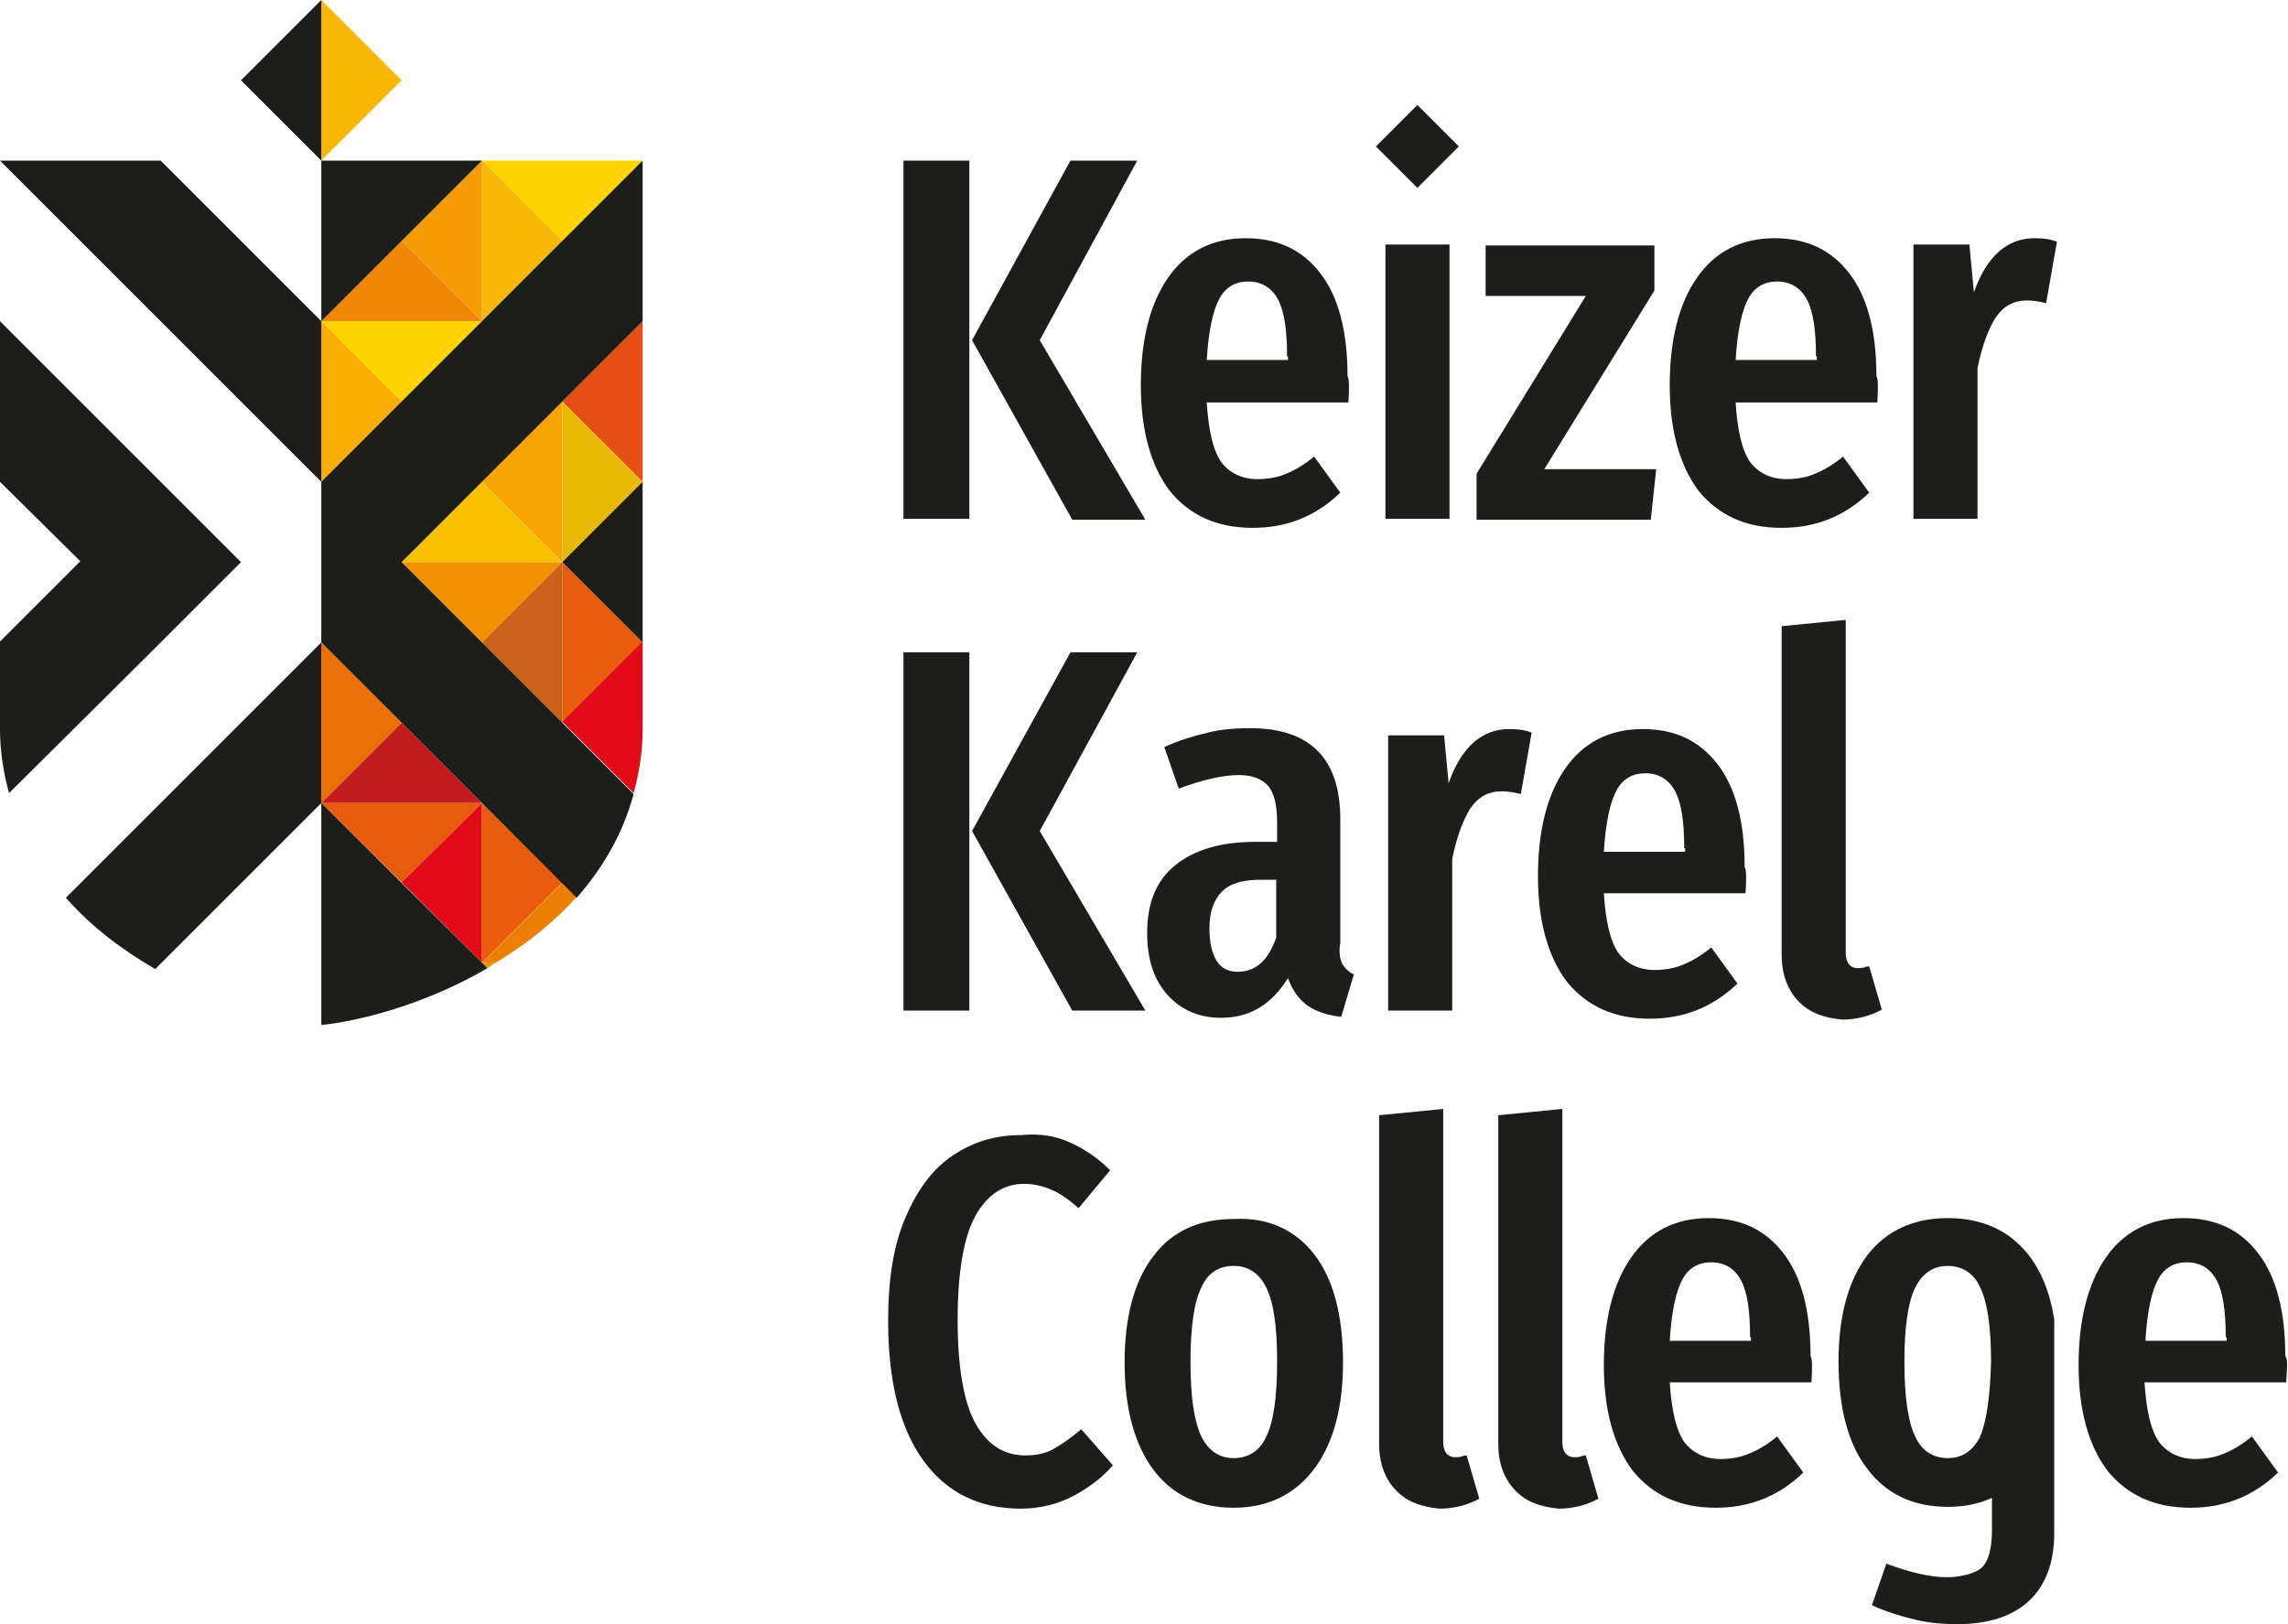
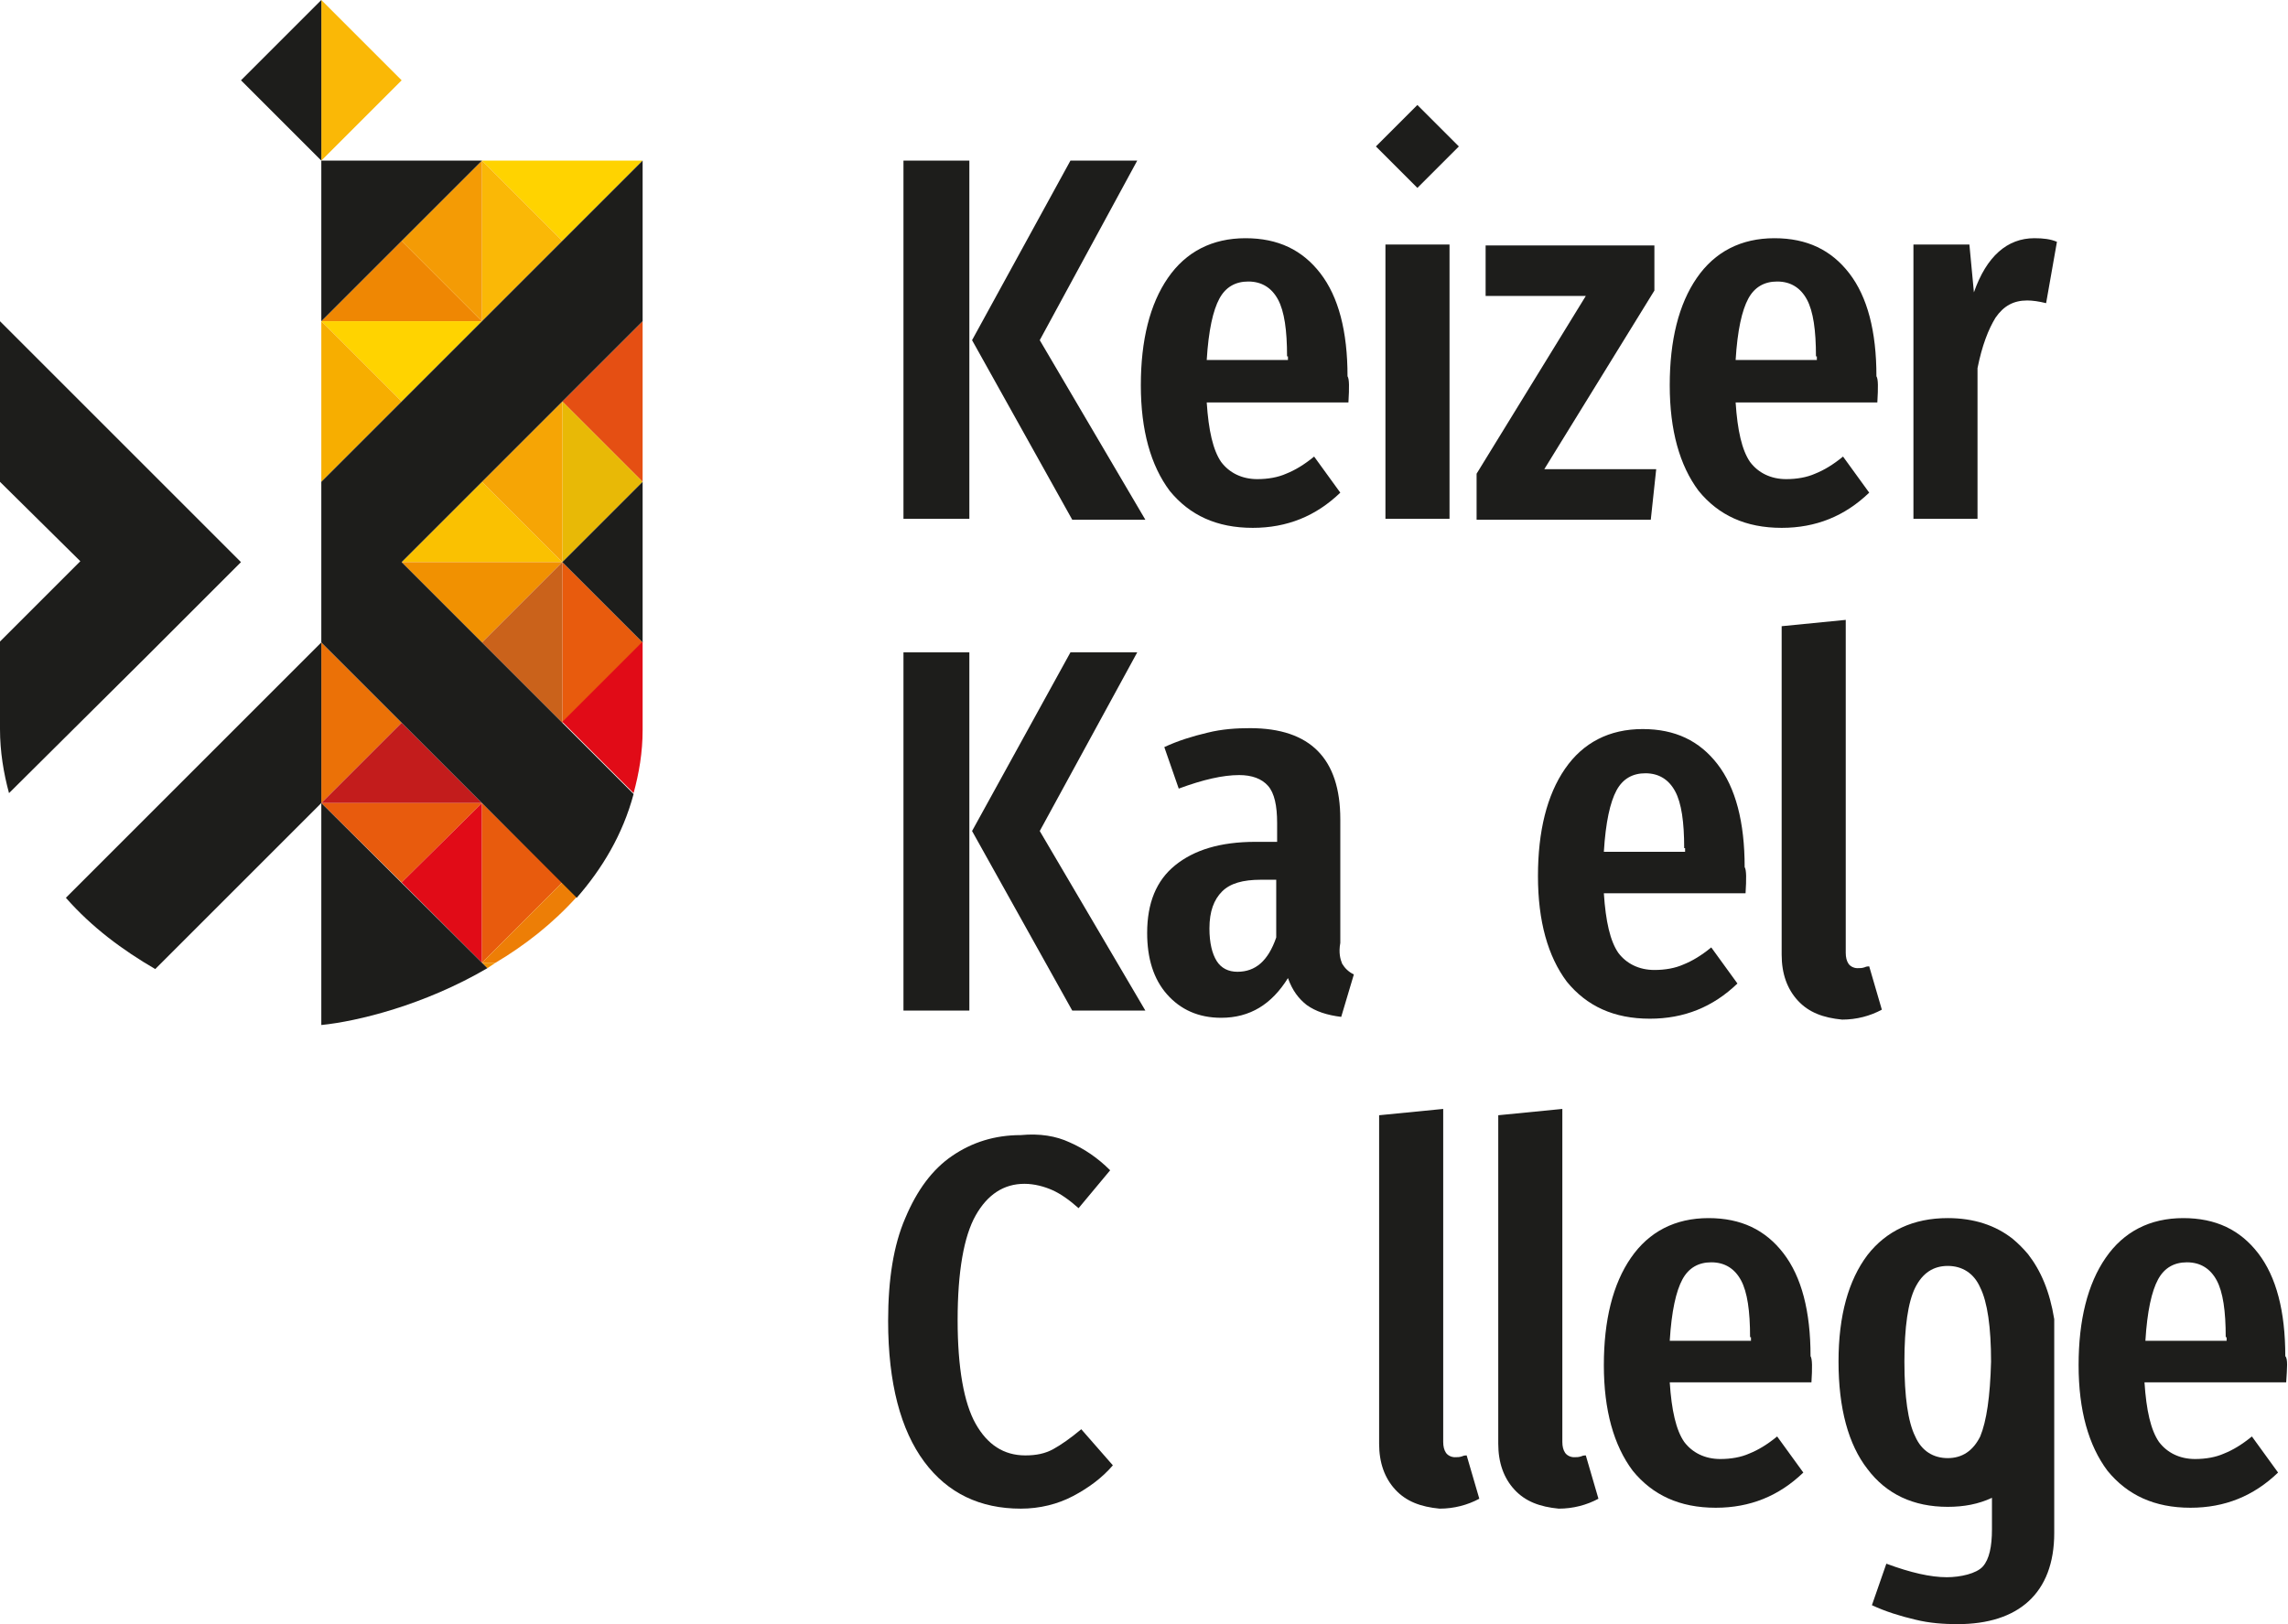
<svg xmlns="http://www.w3.org/2000/svg" version="1.1" id="Laag_1" x="0px" y="0px" viewBox="0 0 253.5 180" style="enable-background:new 0 0 253.5 180;" xml:space="preserve">
  <style type="text/css">
	.st0{fill:#1D1D1B;}
	.st1{fill:#F19101;}
	.st2{fill:#FAB806;}
	.st3{fill:#FAC101;}
	.st4{fill:#EB7107;}
	.st5{fill:#E54F13;}
	.st6{fill:#E8B906;}
	.st7{fill:#F6A505;}
	.st8{fill:#EF8703;}
	.st9{fill:#FFD300;}
	.st10{fill:#F49B05;}
	.st11{fill:#C31C1C;}
	.st12{fill:#E85B0D;}
	.st13{fill:#E10B17;}
	.st14{fill:#CA621B;}
	.st15{fill:#F7AE00;}
	.st16{fill:#ED7E06;}
</style>
  <g>
    <g>
      <rect x="100.1" y="17.8" class="st0" width="7.3" height="39.7" />
      <polygon class="st0" points="126,17.8 115.2,37.7 126.9,57.6 118.8,57.6 107.7,37.7 118.6,17.8   " />
      <rect x="100.1" y="72.3" class="st0" width="7.3" height="39.7" />
      <polygon class="st0" points="126,72.3 115.2,92.1 126.9,112 118.8,112 107.7,92.1 118.6,72.3   " />
      <path class="st0" d="M149.4,44.6h-15.7c0.2,3.1,0.7,5.3,1.6,6.6c0.9,1.2,2.3,1.9,4,1.9c1.2,0,2.3-0.2,3.2-0.6c1-0.4,2-1,3.1-1.9    l2.9,4c-2.7,2.6-5.9,3.9-9.7,3.9c-4,0-7-1.4-9.2-4.1c-2.1-2.8-3.2-6.7-3.2-11.7c0-5,1-9,3-11.9c2-2.9,4.9-4.4,8.6-4.4    c3.6,0,6.3,1.3,8.3,3.9c2,2.6,3,6.4,3,11.4C149.5,42,149.5,42.9,149.4,44.6z M142.6,39.5c0-2.9-0.3-5-1-6.3c-0.7-1.3-1.8-2-3.3-2    c-1.4,0-2.5,0.6-3.2,1.9c-0.7,1.3-1.2,3.5-1.4,6.8h9V39.5z" />
      <rect x="153.5" y="27.1" class="st0" width="7.1" height="30.4" />
      <path class="st0" d="M183.3,27.1v5.1L171.1,52h12.4l-0.6,5.6h-19.3v-5.1l12.1-19.7h-11.1v-5.6H183.3z" />
      <path class="st0" d="M208,44.6h-15.7c0.2,3.1,0.7,5.3,1.6,6.6c0.9,1.2,2.3,1.9,4,1.9c1.2,0,2.3-0.2,3.2-0.6c1-0.4,2-1,3.1-1.9    l2.9,4c-2.7,2.6-5.9,3.9-9.7,3.9c-4,0-7-1.4-9.2-4.1c-2.1-2.8-3.2-6.7-3.2-11.7c0-5,1-9,3-11.9c2-2.9,4.9-4.4,8.6-4.4    c3.6,0,6.3,1.3,8.3,3.9c2,2.6,3,6.4,3,11.4C208.1,42,208.1,42.9,208,44.6z M201.2,39.5c0-2.9-0.3-5-1-6.3c-0.7-1.3-1.8-2-3.3-2    c-1.4,0-2.5,0.6-3.2,1.9c-0.7,1.3-1.2,3.5-1.4,6.8h9V39.5z" />
      <path class="st0" d="M227.9,26.8l-1.2,6.8c-0.8-0.2-1.5-0.3-2.1-0.3c-1.5,0-2.6,0.6-3.5,1.9c-0.8,1.3-1.5,3.1-2,5.6v16.7h-7.1    V27.1h6.2l0.5,5.3c1.4-4,3.7-6,6.7-6C226.4,26.4,227.2,26.5,227.9,26.8z" />
      <path class="st0" d="M148.7,106.8c0.3,0.5,0.7,0.9,1.3,1.2l-1.4,4.7c-1.6-0.2-2.8-0.6-3.8-1.3c-0.9-0.7-1.6-1.6-2.1-3    c-1.8,2.9-4.2,4.4-7.4,4.4c-2.5,0-4.5-0.9-6-2.6c-1.5-1.7-2.2-4-2.2-6.8c0-3.3,1-5.8,3.1-7.5c2.1-1.7,5-2.6,8.9-2.6h2.4v-2.1    c0-1.9-0.3-3.3-1-4.1c-0.7-0.8-1.8-1.2-3.2-1.2c-1.8,0-4,0.5-6.7,1.5l-1.6-4.6c1.5-0.7,3.1-1.2,4.8-1.6c1.6-0.4,3.2-0.5,4.7-0.5    c6.7,0,10,3.4,10,10.1v13.7C148.3,105.6,148.5,106.3,148.7,106.8z M141.4,103.9v-6.4h-1.7c-2,0-3.4,0.4-4.3,1.3    c-0.9,0.9-1.4,2.2-1.4,4.1c0,1.6,0.3,2.8,0.8,3.6c0.5,0.8,1.3,1.2,2.3,1.2C139.1,107.7,140.5,106.5,141.4,103.9z" />
-       <path class="st0" d="M169.7,81.2l-1.2,6.8c-0.8-0.2-1.5-0.3-2.1-0.3c-1.5,0-2.6,0.6-3.5,1.9c-0.8,1.3-1.5,3.1-2,5.6V112h-7.1V81.5    h6.2l0.5,5.3c1.4-4,3.7-6,6.7-6C168.2,80.8,169,80.9,169.7,81.2z" />
      <path class="st0" d="M193.4,99h-15.7c0.2,3.1,0.7,5.3,1.6,6.6c0.9,1.2,2.3,1.9,4,1.9c1.2,0,2.3-0.2,3.2-0.6c1-0.4,2-1,3.1-1.9    l2.9,4c-2.7,2.6-5.9,3.9-9.7,3.9c-4,0-7-1.4-9.2-4.1c-2.1-2.8-3.2-6.7-3.2-11.7c0-5,1-9,3-11.9c2-2.9,4.9-4.4,8.6-4.4    c3.6,0,6.3,1.3,8.3,3.9c2,2.6,3,6.4,3,11.4C193.5,96.4,193.5,97.4,193.4,99z M186.6,94c0-2.9-0.3-5-1-6.3c-0.7-1.3-1.8-2-3.3-2    c-1.4,0-2.5,0.6-3.2,1.9c-0.7,1.3-1.2,3.5-1.4,6.8h9V94z" />
      <path class="st0" d="M199.2,110.9c-1.2-1.3-1.8-3-1.8-5.1V69.4l7.1-0.7v36.9c0,0.5,0.1,0.9,0.3,1.2c0.2,0.3,0.6,0.5,1,0.5    c0.3,0,0.5,0,0.8-0.1c0.2-0.1,0.4-0.1,0.5-0.1l1.4,4.8c-1.3,0.7-2.8,1.1-4.4,1.1C202,112.8,200.4,112.2,199.2,110.9z" />
      <path class="st0" d="M118.5,126.6c1.6,0.7,3.1,1.7,4.5,3.1l-3.5,4.2c-1-0.9-2-1.6-2.9-2c-0.9-0.4-2-0.7-3.1-0.7    c-2.3,0-4.1,1.2-5.4,3.5c-1.3,2.3-2,6.2-2,11.6c0,5.3,0.7,9.2,2,11.5c1.3,2.3,3.1,3.5,5.5,3.5c1.2,0,2.2-0.2,3.1-0.7    c0.9-0.5,1.9-1.2,3.1-2.2l3.5,4c-1.2,1.4-2.7,2.5-4.4,3.4c-1.7,0.9-3.7,1.4-5.8,1.4c-4.5,0-8.1-1.7-10.7-5.2    c-2.6-3.5-4-8.7-4-15.6c0-4.6,0.6-8.4,1.9-11.4c1.3-3.1,3-5.4,5.2-6.9c2.2-1.5,4.7-2.3,7.6-2.3C115.2,125.6,117,125.9,118.5,126.6    z" />
-       <path class="st0" d="M145.6,139c2.1,2.7,3.2,6.7,3.2,12c0,5.1-1.1,9-3.2,11.8c-2.1,2.8-5.1,4.3-8.9,4.3c-3.8,0-6.8-1.4-8.9-4.2    c-2.1-2.8-3.2-6.8-3.2-11.9c0-5.1,1.1-9.1,3.2-11.8c2.1-2.8,5.1-4.1,8.9-4.1C140.5,134.9,143.5,136.3,145.6,139z M133.1,142.7    c-0.8,1.6-1.2,4.4-1.2,8.2c0,3.9,0.4,6.6,1.2,8.3c0.8,1.6,2,2.4,3.6,2.4c1.6,0,2.9-0.8,3.6-2.4c0.8-1.6,1.2-4.4,1.2-8.3    c0-3.9-0.4-6.6-1.2-8.2c-0.8-1.6-2-2.4-3.6-2.4C135,140.3,133.8,141.1,133.1,142.7z" />
      <path class="st0" d="M154.6,165.1c-1.2-1.3-1.8-3-1.8-5.1v-36.4l7.1-0.7v36.9c0,0.5,0.1,0.9,0.3,1.2c0.2,0.3,0.6,0.5,1,0.5    c0.3,0,0.5,0,0.8-0.1c0.2-0.1,0.4-0.1,0.5-0.1l1.4,4.8c-1.3,0.7-2.8,1.1-4.4,1.1C157.4,167,155.8,166.4,154.6,165.1z" />
      <path class="st0" d="M167.8,165.1c-1.2-1.3-1.8-3-1.8-5.1v-36.4l7.1-0.7v36.9c0,0.5,0.1,0.9,0.3,1.2c0.2,0.3,0.6,0.5,1,0.5    c0.3,0,0.5,0,0.8-0.1c0.2-0.1,0.4-0.1,0.5-0.1l1.4,4.8c-1.3,0.7-2.8,1.1-4.4,1.1C170.6,167,169,166.4,167.8,165.1z" />
      <path class="st0" d="M200.7,153.2h-15.7c0.2,3.1,0.7,5.3,1.6,6.6c0.9,1.2,2.3,1.9,4,1.9c1.2,0,2.3-0.2,3.2-0.6c1-0.4,2-1,3.1-1.9    l2.9,4c-2.7,2.6-5.9,3.9-9.7,3.9c-4,0-7-1.4-9.2-4.1c-2.1-2.8-3.2-6.7-3.2-11.7c0-5,1-9,3-11.9c2-2.9,4.9-4.4,8.6-4.4    c3.6,0,6.3,1.3,8.3,3.9c2,2.6,3,6.4,3,11.4C200.8,150.6,200.8,151.6,200.7,153.2z M193.9,148.2c0-2.9-0.3-5-1-6.3    c-0.7-1.3-1.8-2-3.3-2c-1.4,0-2.5,0.6-3.2,1.9c-0.7,1.3-1.2,3.5-1.4,6.8h9V148.2z" />
      <path class="st0" d="M253.3,153.2h-15.7c0.2,3.1,0.7,5.3,1.6,6.6c0.9,1.2,2.3,1.9,4,1.9c1.2,0,2.3-0.2,3.2-0.6c1-0.4,2-1,3.1-1.9    l2.9,4c-2.7,2.6-5.9,3.9-9.7,3.9c-4,0-7-1.4-9.2-4.1c-2.1-2.8-3.2-6.7-3.2-11.7c0-5,1-9,3-11.9c2-2.9,4.9-4.4,8.6-4.4    c3.6,0,6.3,1.3,8.3,3.9c2,2.6,3,6.4,3,11.4C253.5,150.6,253.4,151.6,253.3,153.2z M246.6,148.2c0-2.9-0.3-5-1-6.3    c-0.7-1.3-1.8-2-3.3-2c-1.4,0-2.5,0.6-3.2,1.9c-0.7,1.3-1.2,3.5-1.4,6.8h9V148.2z" />
      <path class="st0" d="M224.7,139c-0.5-0.6-1.1-1.2-1.7-1.7c-1.9-1.5-4.3-2.3-7.2-2.3c-3.8,0-6.8,1.4-8.9,4.1    c-2.1,2.8-3.2,6.7-3.2,11.8c0,5.2,1.1,9.2,3.2,11.9c2.1,2.8,5.1,4.2,8.9,4.2c1.8,0,3.4-0.3,4.9-1v1.4v2.1c0,1.9-0.3,3.3-1,4.1    c-0.7,0.8-2.5,1.2-4,1.2c-1.8,0-4-0.5-6.7-1.5l-1.6,4.6c1.5,0.7,3.1,1.2,4.8,1.6c1.6,0.4,3.2,0.5,4.7,0.5    c6.7,0,10.7-3.4,10.7-10.1v-14.3v-9.4C227.1,143.1,226.1,140.8,224.7,139z M219.4,159.2c-0.8,1.6-2,2.4-3.6,2.4    c-1.6,0-2.9-0.8-3.6-2.4c-0.8-1.6-1.2-4.4-1.2-8.3c0-3.8,0.4-6.6,1.2-8.2c0.8-1.6,2-2.4,3.6-2.4c1.6,0,2.9,0.8,3.6,2.4    c0.8,1.6,1.2,4.4,1.2,8.2C220.5,154.8,220.1,157.5,219.4,159.2z" />
      <rect x="153.8" y="13" transform="matrix(0.707 -0.707 0.707 0.707 34.517 115.776)" class="st0" width="6.5" height="6.5" />
    </g>
    <g>
      <path class="st1" d="M53.4,106.7l0.6,0.6c0.3-0.2,0.6-0.4,0.9-0.6L53.4,106.7L53.4,106.7z" />
      <g>
        <polygon class="st2" points="35.6,17.8 44.5,8.9 35.6,0    " />
        <polygon class="st3" points="62.3,62.3 53.4,53.4 44.5,62.3    " />
        <polygon class="st1" points="62.3,62.3 53.4,71.2 44.5,62.3    " />
        <polygon class="st4" points="35.6,89 44.5,80.1 35.6,71.2    " />
        <polygon class="st5" points="71.2,53.4 62.3,44.5 71.2,35.6    " />
        <polygon class="st6" points="62.3,62.3 71.2,53.4 62.3,44.5    " />
        <polygon class="st7" points="62.3,62.3 53.4,53.4 62.3,44.5    " />
        <polygon class="st8" points="53.4,35.6 44.5,26.7 35.6,35.6    " />
        <polygon class="st9" points="53.4,35.6 44.5,44.5 35.6,35.6    " />
        <polygon class="st9" points="71.2,17.8 62.3,26.7 53.4,17.8    " />
        <polygon class="st2" points="53.4,35.6 62.3,26.7 53.4,17.8    " />
        <polygon class="st10" points="53.4,35.6 44.5,26.7 53.4,17.8    " />
        <polygon class="st11" points="53.4,89 44.5,80.1 35.6,89    " />
        <polygon class="st12" points="53.4,89 44.5,97.8 35.6,89    " />
        <polygon class="st13" points="53.4,106.7 44.5,97.8 53.4,89    " />
        <polygon class="st12" points="62.3,80.1 71.2,71.2 62.3,62.3    " />
        <polygon class="st14" points="62.3,80.1 53.4,71.2 62.3,62.3    " />
        <polygon class="st15" points="35.6,53.4 44.5,44.5 35.6,35.6    " />
        <polygon class="st12" points="62.3,97.8 53.4,89 53.4,106.7 53.4,106.7    " />
        <path class="st16" d="M62.3,97.8L62.3,97.8l-8.9,8.9h1.5c3.2-1.9,6.3-4.3,9-7.3L62.3,97.8L62.3,97.8z" />
        <path class="st13" d="M70.2,87.9c0.6-2.2,1-4.5,1-7v-9.8l0,0l-8.9,8.9L70.2,87.9z" />
      </g>
    </g>
    <g>
      <path class="st0" d="M35.6,89v24.6c4-0.4,11.4-2.2,18.4-6.3L35.6,89L35.6,89z" />
      <polygon class="st0" points="53.4,17.8 35.6,17.8 35.6,35.6 35.6,35.6   " />
      <path class="st0" d="M71.2,71.2c0-4.9,0-11.2,0-17.8l-8.9,8.9L71.2,71.2z" />
      <polyline class="st0" points="35.6,17.8 26.7,8.9 35.6,0   " />
      <path class="st0" d="M35.6,71.2l8.9,8.9l0,0l0,0l19.4,19.4c2.8-3.2,5.1-7,6.3-11.5L53.4,71.2l0,0l0,0l-8.9-8.9l8.9-8.9l1.2-1.2    l0,0l16.6-16.6l0,0c0-10,0-17.8,0-17.8L45.7,43.3l0,0L35.6,53.4h0l0,0L35.6,71.2" />
      <path class="st0" d="M26.7,80.1L26.7,80.1L26.7,80.1l-1.4,1.4l0,0l0,0l-18,18c2.9,3.3,6.3,5.8,9.9,7.9L35.6,89l0,0V71.2L26.7,80.1    z" />
-       <polyline class="st0" points="35.6,53.4 35.6,35.6 35.6,35.6 17.8,17.8 0,17.8 0,17.8 26.7,44.5 26.7,44.5 26.7,44.5 35.6,53.4       " />
      <path class="st0" d="M17.8,71.2l-1.5,1.5L1,87.9c-0.6-2.2-1-4.6-1-7.1c0,0,0-3.9,0-9.7l8.9-8.9L0,53.4c0-6,0-12.3,0-17.8l0,0    l17.8,17.8l8.9,8.9L17.8,71.2z" />
    </g>
  </g>
</svg>